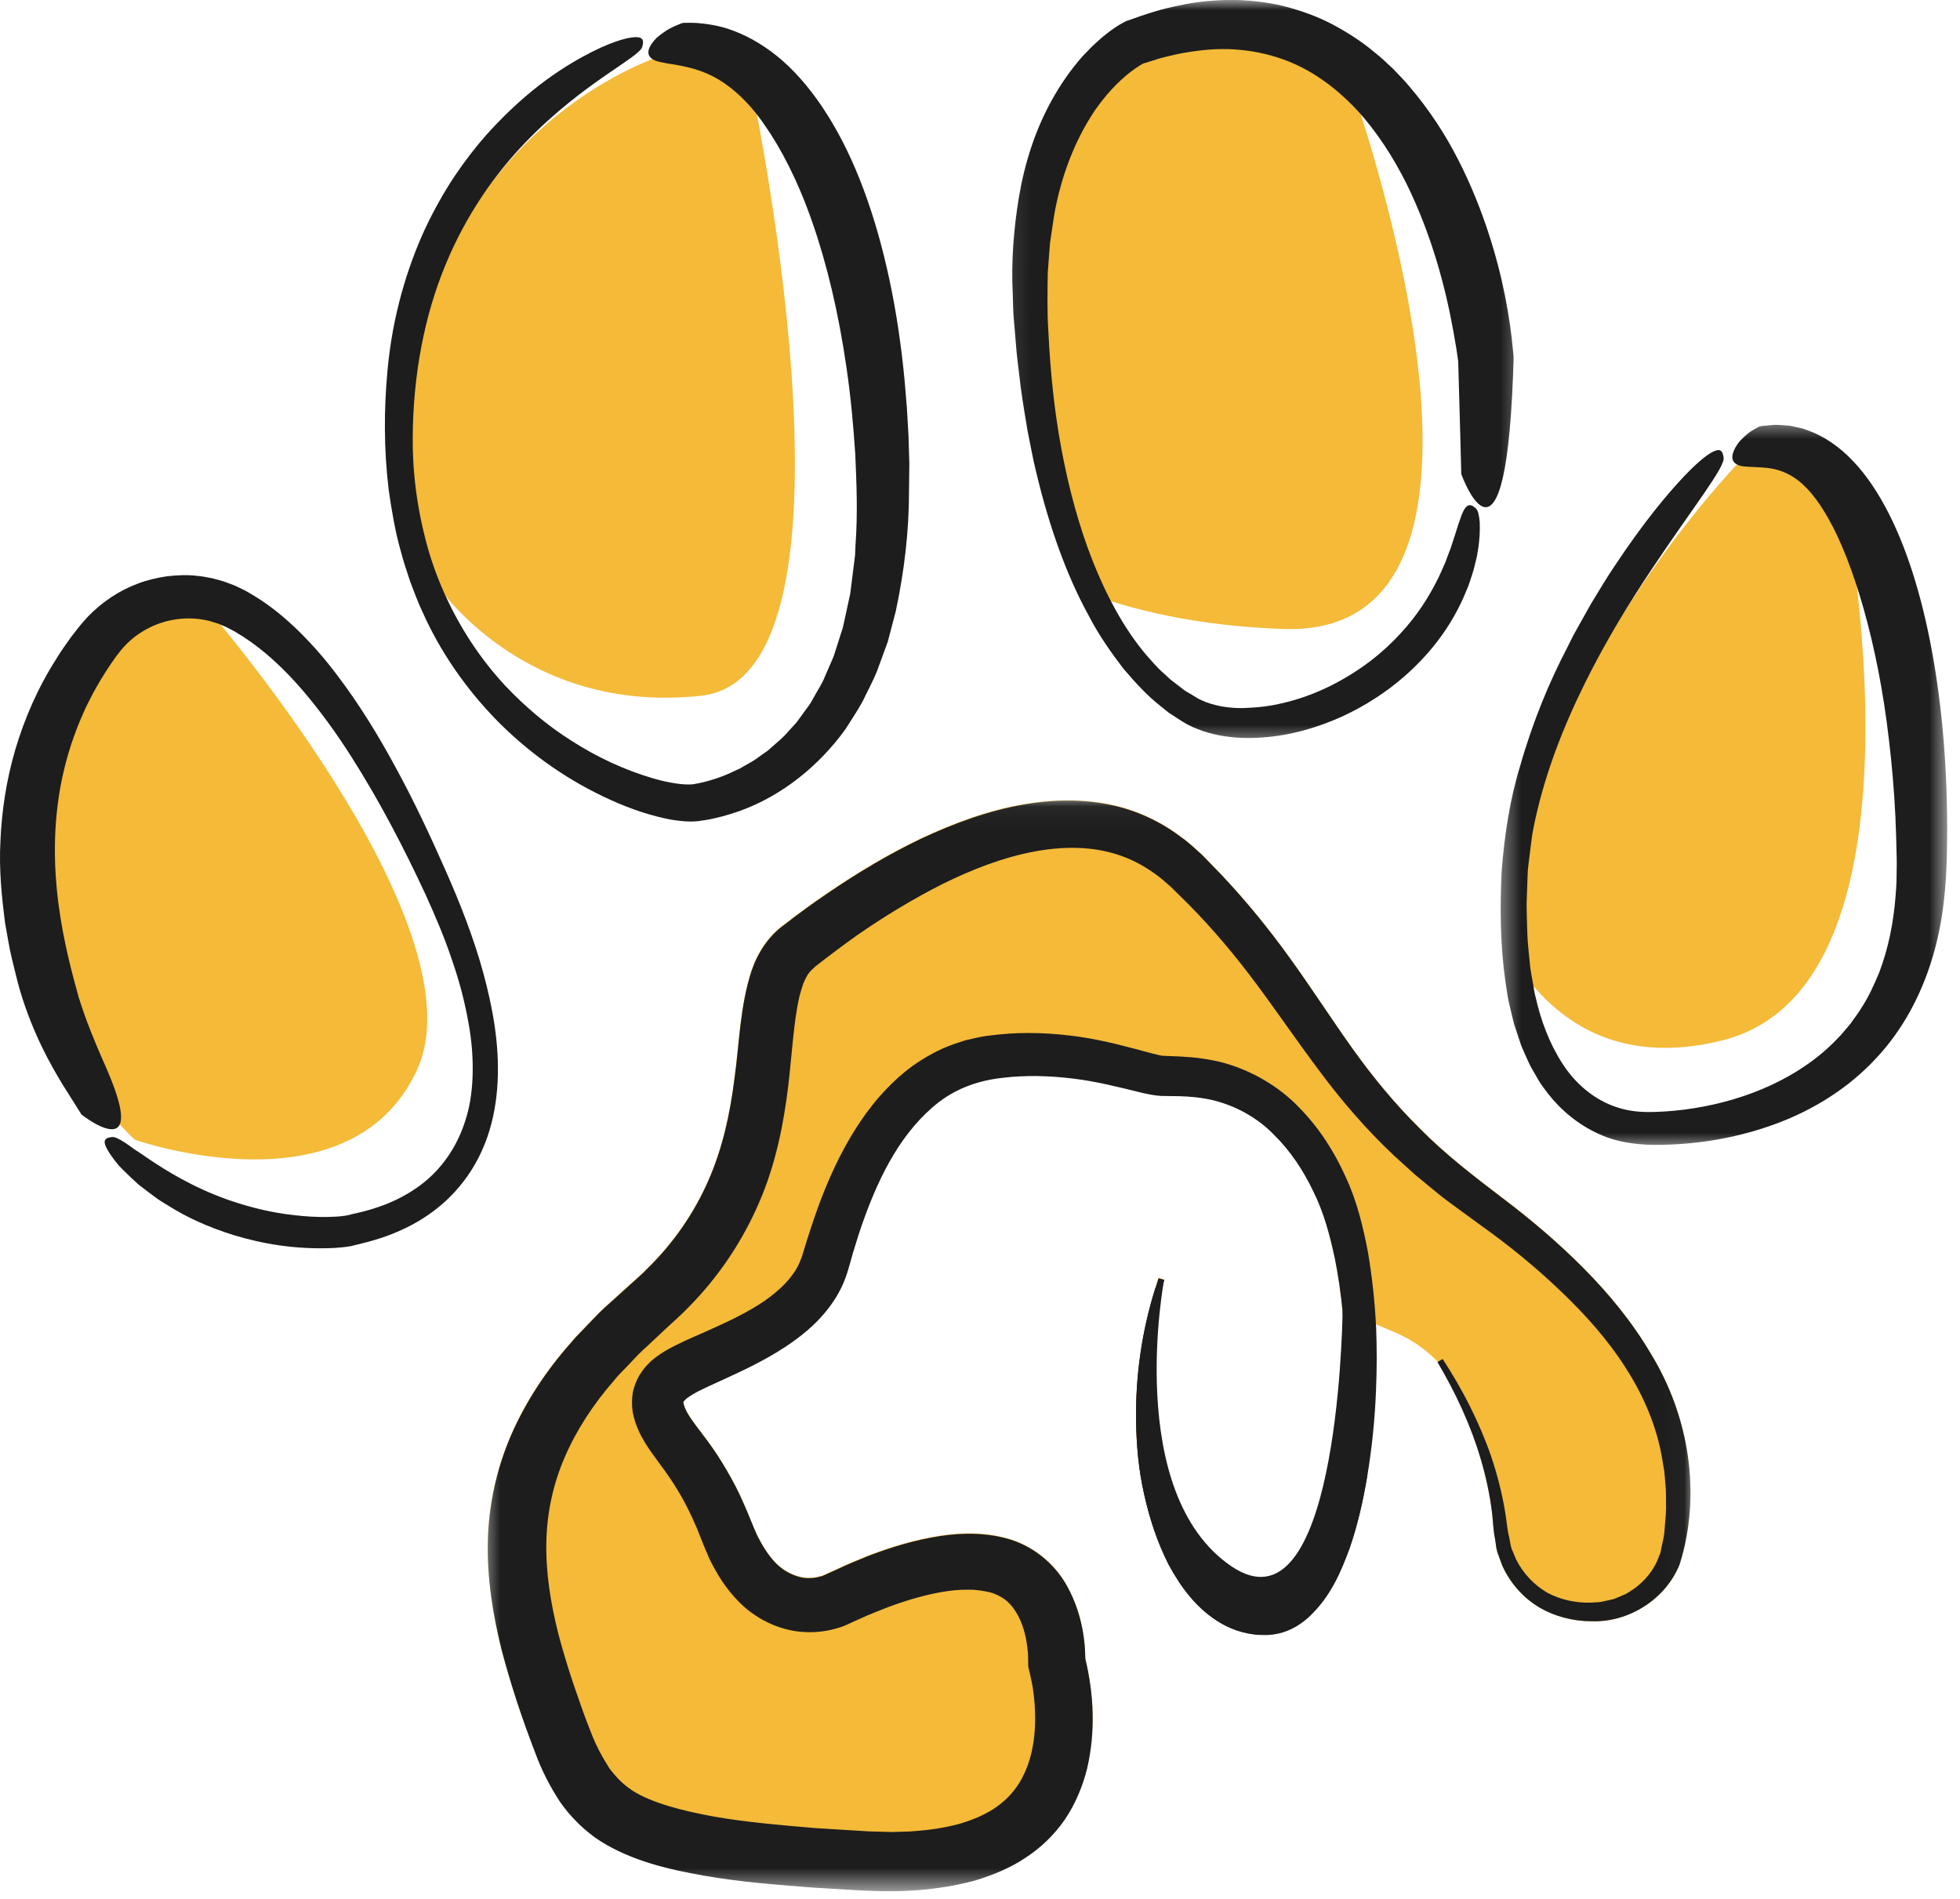
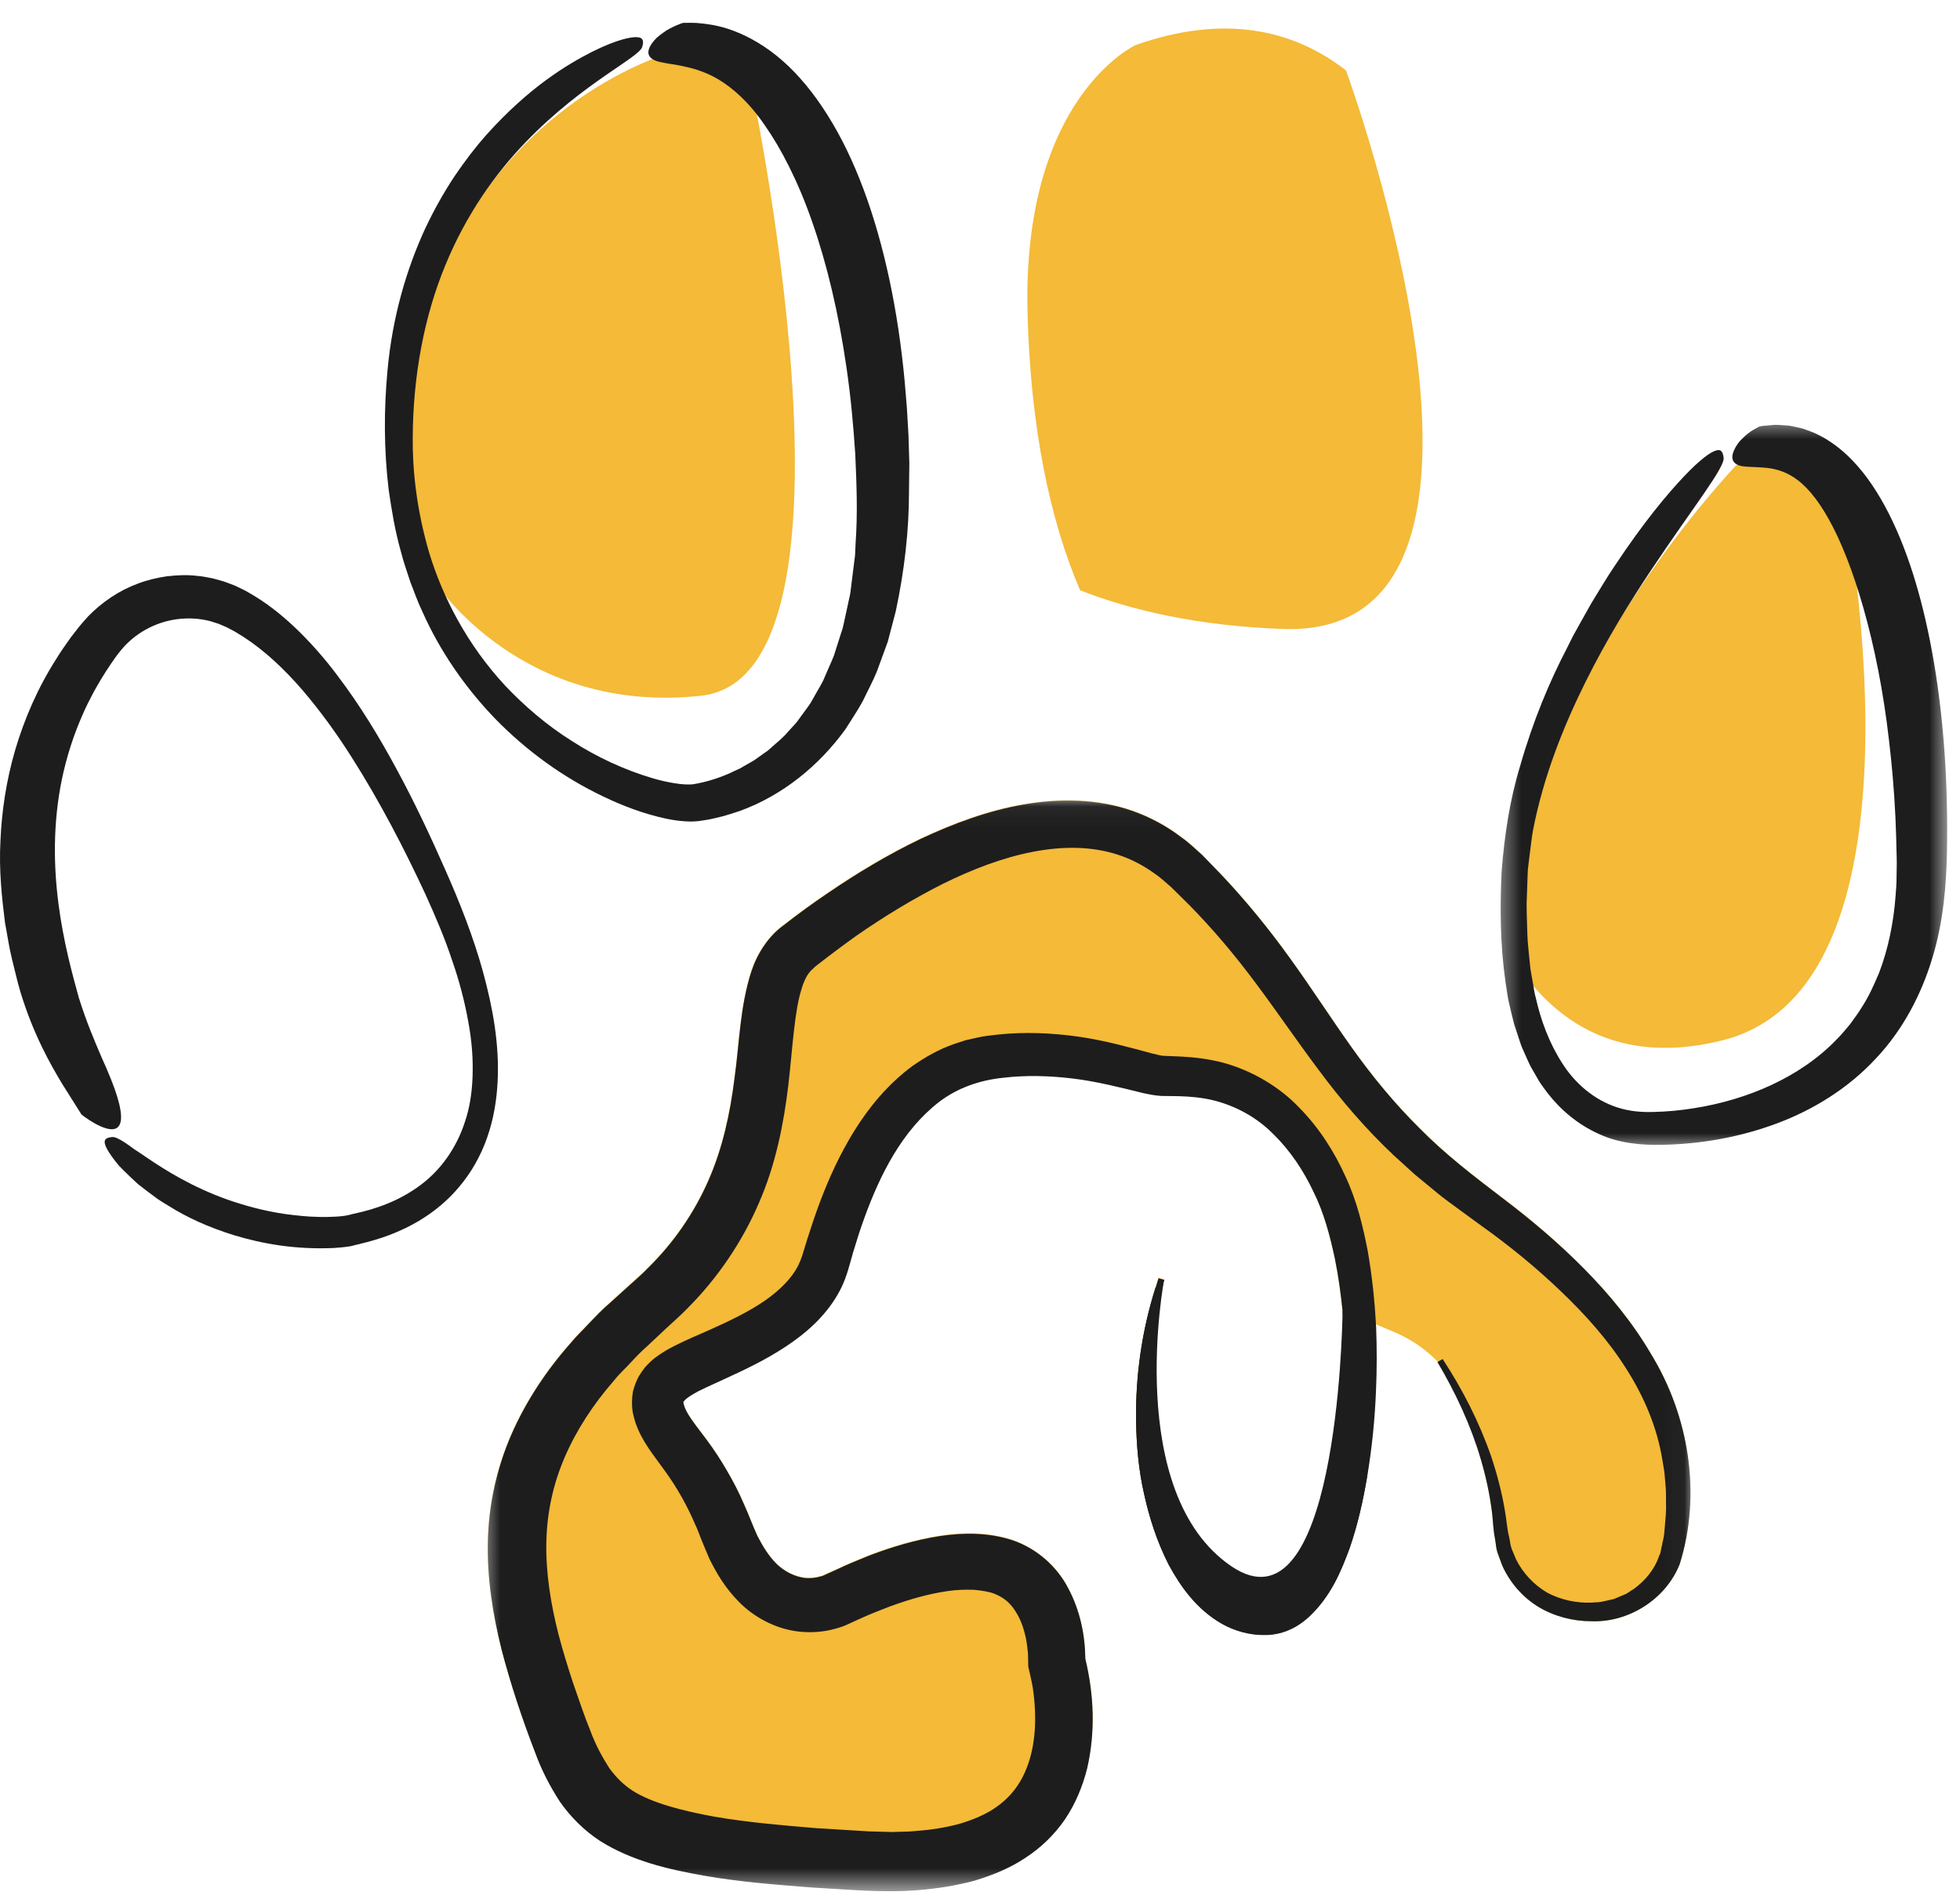
<svg xmlns="http://www.w3.org/2000/svg" width="96" height="93" viewBox="0 0 96 93" fill="none">
-   <path d="M20.422 52.408C23.712 45.288 9.816 29.412 9.816 29.412L9.954 29.19C8.009 28.851 5.977 29.602 4.681 31.225C2.422 34.069 -0.445 39.631 2.042 47.94C2.045 47.952 2.05 47.962 2.052 47.974C2.549 49.63 3.318 51.19 4.269 52.631L5.909 55.117C6.136 55.364 6.366 55.597 6.596 55.816C6.598 55.816 17.129 59.529 20.422 52.408Z" fill="#F4BA38" />
  <path d="M21.366 28.588C21.366 28.588 25.575 35.03 34.341 34.074C43.086 33.12 36.657 3.483 36.632 3.365C35.145 2.429 33.524 2.242 31.881 2.921C30.878 3.335 20.287 7.47 20.17 21.333C20.145 24.13 20.604 26.529 21.366 28.588Z" fill="#F4BA38" />
  <path d="M62.834 30.805C76.129 31.285 65.962 3.545 65.927 3.45C63.331 1.428 59.941 0.684 55.621 2.207C55.621 2.207 50.054 4.756 50.329 15.339C50.471 20.901 51.417 25.465 52.905 28.911C55.387 29.884 58.637 30.651 62.834 30.805Z" fill="#F4BA38" />
  <path d="M84.377 50.948C95.21 48.227 90.219 23.885 90.219 23.885C88.751 22.135 86.976 21.598 85.027 22.799C85.027 22.799 75.587 32.66 74.761 42.609C74.583 44.712 74.621 46.467 74.811 47.935C76.691 50.331 79.674 52.129 84.377 50.948Z" fill="#F4BA38" />
  <path d="M22.464 58.158C23.081 57.439 23.558 56.588 23.867 55.694C24.18 54.8 24.329 53.871 24.374 52.955C24.464 51.115 24.13 49.33 23.658 47.598C23.181 45.87 22.514 44.185 21.79 42.554C21.069 40.922 20.302 39.286 19.438 37.694C18.577 36.096 17.628 34.53 16.51 33.062C15.961 32.328 15.351 31.624 14.687 30.965C14.023 30.309 13.297 29.7 12.478 29.198C12.266 29.078 12.079 28.948 11.839 28.841L11.497 28.678L11.145 28.544C10.908 28.446 10.66 28.399 10.418 28.326C10.171 28.284 9.924 28.221 9.672 28.206C9.172 28.142 8.671 28.169 8.176 28.224C7.684 28.296 7.2 28.411 6.743 28.586C5.82 28.928 4.998 29.492 4.329 30.174C4.172 30.349 4 30.536 3.865 30.706C3.735 30.878 3.603 31.048 3.47 31.215C3.223 31.564 2.973 31.912 2.756 32.271C1.845 33.694 1.191 35.219 0.744 36.73C0.302 38.243 0.082 39.751 0.022 41.176C-0.057 42.609 0.09 43.95 0.245 45.188C0.362 45.8 0.444 46.399 0.584 46.958C0.726 47.518 0.841 48.047 0.994 48.561C1.618 50.628 2.469 52.136 3.078 53.135C3.67 54.076 3.995 54.59 3.995 54.59C3.995 54.59 5.173 55.519 5.69 55.26C5.949 55.127 6.044 54.703 5.742 53.712C5.595 53.22 5.33 52.566 4.976 51.784C4.641 51.005 4.234 50.054 3.86 48.861C3.208 46.509 2.135 42.537 3.031 38.168C3.258 37.082 3.605 35.976 4.094 34.895C4.212 34.618 4.349 34.353 4.489 34.086C4.621 33.814 4.783 33.559 4.933 33.292C5.091 33.032 5.258 32.77 5.43 32.516L5.697 32.136C5.787 32.009 5.864 31.929 5.944 31.822C6.608 31.02 7.602 30.463 8.683 30.324C9.22 30.254 9.777 30.284 10.313 30.426L10.713 30.553L11.102 30.721L11.509 30.935L11.911 31.183C12.972 31.866 13.943 32.788 14.815 33.799C15.684 34.815 16.475 35.908 17.192 37.035C18.625 39.281 19.818 41.606 20.839 43.8C21.336 44.896 21.793 45.967 22.137 47.013C22.502 48.054 22.764 49.071 22.934 50.032C23.118 50.993 23.176 51.904 23.146 52.731C23.118 53.557 22.989 54.306 22.776 54.928C22.377 56.181 21.61 57.287 20.604 58.033C19.603 58.79 18.435 59.217 17.296 59.451C17.009 59.539 16.737 59.571 16.448 59.586C16.163 59.601 15.883 59.609 15.606 59.599C15.052 59.591 14.513 59.529 13.991 59.461C12.952 59.314 11.996 59.049 11.137 58.75C9.417 58.136 8.116 57.324 7.205 56.705C6.978 56.548 6.771 56.408 6.579 56.286C6.399 56.156 6.241 56.038 6.102 55.949C5.822 55.766 5.615 55.674 5.5 55.687C5.265 55.712 5.073 55.759 5.14 56.029C5.175 56.166 5.275 56.356 5.468 56.628C5.565 56.765 5.682 56.922 5.835 57.1C5.994 57.264 6.184 57.454 6.406 57.664C6.519 57.769 6.638 57.879 6.766 57.998C6.903 58.106 7.05 58.216 7.203 58.335C7.36 58.45 7.525 58.575 7.702 58.707C7.879 58.832 8.079 58.947 8.286 59.074C9.105 59.591 10.169 60.098 11.494 60.505C12.83 60.904 14.41 61.206 16.353 61.122C16.607 61.102 16.852 61.087 17.172 61.034C17.416 60.972 17.666 60.909 17.923 60.847C18.412 60.722 18.939 60.555 19.463 60.328C20.509 59.883 21.593 59.187 22.464 58.158Z" fill="#1D1D1E" />
  <path d="M18.979 18.148C18.802 20.043 18.797 21.992 19.039 24C19.184 24.998 19.349 26.007 19.633 27.003C19.756 27.505 19.935 27.997 20.095 28.494C20.287 28.983 20.457 29.477 20.689 29.957C21.546 31.887 22.784 33.681 24.282 35.229C25.792 36.772 27.567 38.063 29.532 39.002C30.518 39.474 31.539 39.866 32.665 40.103C32.95 40.16 33.24 40.205 33.562 40.225L33.809 40.235C33.894 40.238 33.996 40.228 34.089 40.223L34.228 40.213L34.336 40.195L34.55 40.163C34.84 40.123 35.112 40.043 35.392 39.98C35.666 39.906 35.933 39.813 36.206 39.728C38.343 38.962 40.143 37.469 41.413 35.709C41.698 35.247 42.008 34.803 42.262 34.331C42.489 33.851 42.747 33.38 42.946 32.895C43.126 32.403 43.306 31.912 43.483 31.427C43.613 30.928 43.743 30.433 43.873 29.942C44.297 27.959 44.522 25.992 44.522 24.102C44.527 23.63 44.532 23.161 44.539 22.694C44.524 22.235 44.512 21.775 44.497 21.321C44.472 20.869 44.447 20.42 44.419 19.975C44.382 19.528 44.347 19.091 44.309 18.655C44.145 16.912 43.895 15.242 43.558 13.671C42.886 10.533 41.88 7.774 40.537 5.645C39.871 4.581 39.124 3.672 38.328 2.973C37.529 2.272 36.685 1.79 35.933 1.51C35.182 1.221 34.533 1.161 34.108 1.123C33.894 1.111 33.731 1.121 33.622 1.118C33.512 1.121 33.454 1.121 33.454 1.121C33.454 1.121 33.424 1.131 33.367 1.148C33.312 1.171 33.232 1.203 33.135 1.241C32.947 1.323 32.7 1.436 32.481 1.603C32.368 1.683 32.258 1.768 32.164 1.852C32.069 1.945 31.986 2.045 31.921 2.137C31.792 2.327 31.729 2.507 31.769 2.656C31.809 2.804 31.949 2.926 32.209 3.006C32.341 3.048 32.498 3.063 32.693 3.108C32.79 3.126 32.893 3.143 33.005 3.156C33.117 3.171 33.237 3.203 33.364 3.223C33.871 3.325 34.5 3.48 35.202 3.897C35.898 4.319 36.685 5.001 37.454 6.129C38.233 7.235 39.077 8.838 39.781 10.868C40.492 12.895 41.076 15.327 41.463 18.02C41.661 19.366 41.795 20.779 41.89 22.237C41.955 23.685 42.013 25.158 41.905 26.641L41.88 27.2L41.81 27.755C41.766 28.122 41.718 28.491 41.671 28.863C41.653 29.05 41.616 29.233 41.571 29.412L41.453 29.959L41.334 30.506C41.314 30.596 41.296 30.688 41.271 30.78L41.184 31.043C41.071 31.395 40.959 31.749 40.847 32.104C40.714 32.446 40.552 32.775 40.41 33.117C40.278 33.469 40.07 33.764 39.895 34.089C39.801 34.246 39.721 34.416 39.613 34.56L39.294 34.997C39.181 35.142 39.084 35.299 38.967 35.434L38.6 35.834C38.368 36.116 38.083 36.34 37.813 36.58C37.746 36.64 37.681 36.702 37.609 36.76L37.389 36.915L36.947 37.229C36.795 37.324 36.635 37.409 36.48 37.499L36.243 37.636L35.998 37.748C35.354 38.066 34.643 38.295 33.974 38.405C33.754 38.438 33.384 38.418 33.042 38.36C32.693 38.305 32.336 38.223 31.984 38.12C30.571 37.706 29.213 37.067 27.997 36.283C26.771 35.512 25.692 34.58 24.749 33.587C22.879 31.574 21.685 29.245 21.029 27.096C20.39 24.933 20.202 22.971 20.215 21.453C20.227 18.41 20.779 15.484 21.81 12.997C22.829 10.503 24.284 8.478 25.737 6.973C27.193 5.458 28.611 4.421 29.652 3.697C30.693 2.978 31.375 2.554 31.452 2.307C31.522 2.067 31.544 1.86 31.242 1.823C30.93 1.793 30.239 1.922 28.998 2.537C27.777 3.163 25.93 4.257 23.825 6.601C23.303 7.188 22.784 7.864 22.267 8.626C21.758 9.392 21.268 10.254 20.817 11.212C19.935 13.13 19.224 15.464 18.979 18.148Z" fill="#1D1D1E" />
  <mask id="mask0_33_1127" style="mask-type:luminance" maskUnits="userSpaceOnUse" x="49" y="0" width="26" height="37">
-     <path d="M49.096 1.52588e-05H74.661V36.49H49.096V1.52588e-05Z" fill="white" />
-   </mask>
+     </mask>
  <g mask="url(#mask0_33_1127)">
    <path d="M59.804 34.59C59.471 34.523 59.142 34.435 58.86 34.298C58.723 34.248 58.553 34.131 58.393 34.036C58.233 33.934 58.059 33.859 57.909 33.727C57.754 33.609 57.597 33.489 57.442 33.37C57.282 33.255 57.145 33.1 56.992 32.97C56.685 32.71 56.423 32.383 56.141 32.074C55.055 30.791 54.201 29.188 53.522 27.483C52.846 25.767 52.351 23.927 51.997 22.037C51.64 20.148 51.443 18.203 51.35 16.245C51.283 15.259 51.305 14.306 51.32 13.344L51.428 11.916C51.49 11.444 51.57 10.98 51.637 10.511C51.967 8.653 52.631 6.893 53.622 5.415C54.129 4.686 54.721 4.027 55.38 3.518C55.544 3.393 55.709 3.278 55.874 3.178L55.964 3.128C55.989 3.116 56.001 3.108 56.036 3.098L56.333 3.008C56.548 2.943 56.758 2.866 56.972 2.814L57.614 2.661C58.47 2.487 59.322 2.384 60.151 2.404C60.98 2.432 61.783 2.564 62.54 2.804C64.063 3.273 65.351 4.222 66.397 5.318C67.441 6.434 68.242 7.712 68.886 8.988C70.15 11.567 70.804 14.113 71.188 16.238C71.233 16.505 71.278 16.765 71.323 17.017C71.358 17.254 71.39 17.481 71.423 17.701C71.435 18.18 71.45 18.627 71.46 19.047C71.483 19.93 71.505 20.689 71.523 21.308C71.555 22.544 71.573 23.218 71.573 23.218C71.573 23.218 72.137 24.791 72.741 24.839C73.043 24.864 73.355 24.507 73.612 23.381C73.74 22.819 73.852 22.062 73.942 21.069C73.987 20.572 74.029 20.015 74.062 19.391C74.077 19.079 74.092 18.752 74.107 18.405C74.112 18.23 74.119 18.055 74.126 17.873C74.129 17.781 74.132 17.688 74.134 17.596C74.144 17.424 74.107 17.221 74.104 17.154C73.959 15.576 73.622 13.579 72.881 11.335C72.509 10.211 72.039 9.028 71.423 7.824C70.809 6.618 70.025 5.395 69.031 4.234C68.791 3.94 68.509 3.667 68.242 3.38C67.95 3.116 67.675 2.831 67.351 2.584C66.737 2.062 66.033 1.605 65.289 1.208C64.545 0.809 63.726 0.522 62.887 0.302C62.043 0.097 61.174 0.005 60.31 -0.007C59.447 0.01 58.58 0.08 57.751 0.27C56.905 0.432 56.121 0.687 55.305 0.984C55.24 1.009 55.16 1.029 55.083 1.071C55.008 1.111 54.933 1.151 54.858 1.196C54.733 1.266 54.646 1.331 54.543 1.401C54.341 1.533 54.169 1.68 53.986 1.825C53.819 1.975 53.645 2.122 53.485 2.279L53.02 2.759C52.436 3.423 51.939 4.144 51.522 4.896C50.686 6.399 50.184 8.024 49.91 9.634C49.642 11.247 49.525 12.855 49.605 14.41C49.623 14.8 49.617 15.189 49.652 15.569C49.685 15.948 49.715 16.328 49.747 16.702C49.797 17.456 49.91 18.195 49.989 18.924C50.087 19.653 50.207 20.372 50.324 21.074C50.394 21.423 50.461 21.773 50.531 22.117C50.596 22.462 50.671 22.801 50.756 23.136C51.393 25.815 52.259 28.227 53.337 30.174C53.849 31.163 54.456 32.001 55.025 32.75C55.634 33.464 56.214 34.089 56.803 34.548L57.237 34.9L57.702 35.202C58.006 35.407 58.331 35.589 58.675 35.714C59.357 35.981 60.076 36.103 60.785 36.136C62.203 36.191 63.576 35.919 64.807 35.469C66.045 35.027 67.141 34.396 68.087 33.694C69.026 32.985 69.81 32.189 70.422 31.385C71.036 30.581 71.48 29.762 71.79 29.008C71.96 28.636 72.062 28.264 72.172 27.927C72.252 27.58 72.349 27.268 72.384 26.971C72.486 26.387 72.489 25.905 72.476 25.558C72.441 25.206 72.384 24.988 72.294 24.906C72.119 24.744 71.952 24.651 71.777 24.866C71.692 24.973 71.603 25.158 71.513 25.445C71.4 25.73 71.3 26.124 71.123 26.631C71.051 26.891 70.921 27.168 70.814 27.49C70.676 27.802 70.536 28.147 70.339 28.519C69.96 29.26 69.43 30.121 68.609 31.01C67.798 31.904 66.679 32.83 65.186 33.579C64.44 33.954 63.598 34.268 62.68 34.468C62.22 34.573 61.743 34.638 61.259 34.66C60.775 34.698 60.28 34.68 59.804 34.59Z" fill="#1D1D1E" />
  </g>
  <mask id="mask1_33_1127" style="mask-type:luminance" maskUnits="userSpaceOnUse" x="73" y="20" width="23" height="37">
    <path d="M73.382 20.512H95.432V56.303H73.382V20.512Z" fill="white" />
  </mask>
  <g mask="url(#mask1_33_1127)">
    <path d="M74.446 37.546C73.956 39.147 73.687 40.899 73.549 42.682C73.465 44.429 73.475 46.239 73.737 48.089L73.844 48.786C73.879 49.018 73.946 49.25 73.996 49.483C74.054 49.717 74.104 49.949 74.169 50.182L74.398 50.878L74.516 51.225L74.665 51.567C74.77 51.794 74.863 52.024 74.978 52.246L75.359 52.908C75.484 53.13 75.659 53.332 75.806 53.542C76.445 54.366 77.297 55.077 78.285 55.524C79.264 55.994 80.43 56.091 81.364 56.069C83.304 56.036 85.219 55.697 87.039 55.017C88.851 54.341 90.554 53.272 91.874 51.847C93.215 50.431 94.114 48.684 94.643 46.926C95.183 45.163 95.332 43.356 95.362 41.686C95.422 38.36 95.197 35.227 94.721 32.426C94.244 29.625 93.522 27.145 92.514 25.153C92.009 24.16 91.43 23.283 90.763 22.582C90.102 21.88 89.328 21.358 88.589 21.094C88.497 21.061 88.409 21.029 88.322 20.999C88.232 20.971 88.142 20.954 88.057 20.934C87.882 20.899 87.723 20.854 87.568 20.842C87.261 20.824 86.996 20.789 86.791 20.819C86.584 20.839 86.424 20.852 86.32 20.862C86.217 20.877 86.167 20.892 86.167 20.892C86.167 20.892 86.05 20.951 85.885 21.046C85.713 21.139 85.518 21.301 85.341 21.478C85.154 21.645 85.016 21.863 84.931 22.055C84.847 22.247 84.822 22.424 84.884 22.557C84.946 22.694 85.094 22.789 85.341 22.834C85.581 22.871 85.933 22.866 86.377 22.901C86.826 22.929 87.343 23.039 87.87 23.386C88.402 23.728 88.991 24.382 89.57 25.425C90.743 27.503 91.972 31.44 92.521 36.248C92.666 37.449 92.773 38.705 92.836 40C92.863 40.65 92.888 41.306 92.898 41.97C92.911 42.31 92.893 42.614 92.893 42.939C92.896 43.261 92.868 43.576 92.843 43.895C92.746 45.173 92.494 46.444 92.039 47.64C91.792 48.227 91.53 48.816 91.178 49.35C91.018 49.63 90.813 49.874 90.634 50.139C90.421 50.381 90.229 50.641 89.997 50.866C88.21 52.748 85.6 53.859 82.984 54.273C82.328 54.381 81.668 54.443 81.024 54.458C80.368 54.481 79.796 54.423 79.224 54.239C78.091 53.879 77.142 53.063 76.513 52.066C75.874 51.073 75.467 49.959 75.222 48.868C75.142 48.601 75.12 48.322 75.065 48.054C75.022 47.785 74.96 47.52 74.938 47.255C74.893 46.724 74.82 46.209 74.808 45.71C74.795 45.208 74.773 44.724 74.773 44.26C74.79 43.795 74.805 43.348 74.82 42.924C74.825 42.817 74.828 42.712 74.833 42.609C74.845 42.505 74.858 42.402 74.868 42.305C74.893 42.103 74.915 41.908 74.94 41.718C74.993 41.339 75.025 40.977 75.09 40.645C75.607 37.988 76.59 35.554 77.649 33.417C78.712 31.277 79.868 29.425 80.899 27.88C82.964 24.786 84.502 22.881 84.422 22.407C84.385 22.172 84.327 21.975 84.043 22.065C83.773 22.147 83.286 22.487 82.482 23.331C81.681 24.18 80.537 25.528 79.079 27.727C78.707 28.271 78.345 28.891 77.941 29.547C77.749 29.887 77.554 30.239 77.349 30.601C77.249 30.785 77.145 30.97 77.04 31.16C76.945 31.352 76.845 31.549 76.743 31.754C75.909 33.357 75.097 35.264 74.446 37.546Z" fill="#1D1D1E" />
  </g>
  <mask id="mask2_33_1127" style="mask-type:luminance" maskUnits="userSpaceOnUse" x="23" y="39" width="60" height="54">
    <path d="M23.53 39.047H82.969V92.514H23.53V39.047Z" fill="white" />
  </mask>
  <g mask="url(#mask2_33_1127)">
    <path d="M82.27 76.608C81.594 78.318 79.776 79.469 77.949 79.402C77.042 79.402 76.131 79.165 75.355 78.7C74.568 78.221 73.954 77.504 73.577 76.67L73.342 76.029C73.272 75.814 73.265 75.579 73.225 75.357C73.133 74.908 73.13 74.486 73.075 74.049C72.965 73.183 72.783 72.329 72.534 71.485C72.366 70.913 72.226 70.317 72.084 69.71C71.807 68.554 71.228 67.518 70.424 66.697C69.84 66.09 69.128 65.598 68.329 65.254L67.391 64.859L66.864 64.632C66.814 66.017 67.201 70.823 66.976 72.199C66.966 72.241 66.964 72.291 66.954 72.334C66.759 73.487 66.502 74.636 66.11 75.782C65.678 76.953 65.183 78.166 64.097 79.182C63.815 79.434 63.493 79.664 63.114 79.821C62.749 79.981 62.3 80.066 61.923 80.061C61.191 80.068 60.45 79.854 59.841 79.509C58.612 78.805 57.834 77.712 57.242 76.623C56.673 75.507 56.296 74.339 56.036 73.16C55.766 71.982 55.661 70.776 55.644 69.58C55.612 67.373 55.929 65.166 56.588 63.081C56.635 62.914 56.688 62.749 56.742 62.582L57.02 62.664C56.376 64.894 56.108 67.233 56.246 69.548C56.38 71.85 56.872 74.184 57.988 76.201C58.553 77.192 59.294 78.123 60.298 78.653C61.274 79.174 62.567 79.232 63.351 78.395C64.152 77.614 64.604 76.508 64.956 75.417C65.301 74.321 65.516 73.175 65.668 72.022C65.805 70.938 65.888 69.84 65.922 68.754C65.957 67.52 65.925 66.29 65.84 65.066C65.815 64.794 65.79 64.522 65.76 64.25C65.673 63.364 65.55 62.482 65.376 61.616C65.134 60.487 64.837 59.359 64.325 58.338C63.83 57.294 63.184 56.328 62.372 55.532C61.573 54.72 60.545 54.151 59.449 53.874C58.9 53.739 58.325 53.682 57.756 53.667L56.88 53.654C56.568 53.639 56.266 53.574 55.974 53.512C54.83 53.23 53.714 52.945 52.568 52.806C51.427 52.666 50.264 52.628 49.123 52.766C47.982 52.883 46.896 53.257 45.987 53.951C44.182 55.349 43.101 57.499 42.32 59.659C42.12 60.205 41.948 60.76 41.781 61.311C41.621 61.858 41.486 62.452 41.221 63.007C40.692 64.112 39.808 64.996 38.844 65.68C37.868 66.377 36.807 66.911 35.746 67.396C35.214 67.65 34.673 67.877 34.166 68.135C33.931 68.267 33.661 68.414 33.522 68.572L33.474 68.621C33.479 68.641 33.479 68.646 33.467 68.659C33.472 68.666 33.472 68.671 33.464 68.676L33.489 68.771C33.519 68.891 33.567 69.003 33.632 69.126C33.889 69.59 34.281 70.049 34.623 70.519C34.975 70.993 35.304 71.495 35.599 72.007C35.898 72.519 36.176 73.045 36.408 73.59C36.653 74.124 36.855 74.686 37.089 75.197C37.344 75.697 37.636 76.176 38.021 76.566C38.41 76.942 38.899 77.197 39.421 77.265C39.671 77.285 39.935 77.27 40.19 77.187C40.25 77.18 40.315 77.152 40.36 77.13L40.562 77.037L40.962 76.858C41.488 76.6 42.04 76.383 42.589 76.159C43.685 75.742 44.829 75.4 46.01 75.215C47.183 75.033 48.424 75.033 49.595 75.42C50.766 75.819 51.762 76.69 52.321 77.776C52.888 78.847 53.14 80.021 53.155 81.227C53.579 82.989 53.652 84.804 53.247 86.572C53.028 87.456 52.673 88.317 52.161 89.079C51.642 89.837 50.97 90.484 50.204 90.978C49.44 91.488 48.591 91.825 47.725 92.087C46.856 92.322 45.96 92.466 45.076 92.541C43.283 92.701 41.513 92.516 39.756 92.424C37.991 92.284 36.228 92.149 34.473 91.842C32.733 91.533 30.948 91.123 29.387 90.142C28.616 89.64 27.954 88.981 27.427 88.232C26.931 87.468 26.516 86.664 26.212 85.825C25.57 84.165 25.016 82.5 24.561 80.77C24.134 79.052 23.85 77.27 23.892 75.477C23.93 73.68 24.324 71.894 25.041 70.247C25.76 68.601 26.768 67.091 27.947 65.76C28.229 65.411 28.556 65.114 28.856 64.784C29.16 64.467 29.472 64.138 29.804 63.853L30.795 62.957C31.117 62.664 31.45 62.382 31.747 62.07C32.98 60.859 33.981 59.414 34.678 57.834C35.384 56.243 35.754 54.536 35.971 52.8C36.213 51.07 36.236 49.29 36.802 47.543C37.087 46.689 37.619 45.847 38.37 45.303C39.064 44.761 39.781 44.237 40.512 43.743C41.975 42.744 43.501 41.828 45.101 41.062C46.709 40.31 48.389 39.683 50.154 39.381C51.909 39.077 53.769 39.102 55.479 39.703C56.336 40.008 57.137 40.44 57.856 40.987C58.223 41.246 58.545 41.556 58.877 41.855L59.806 42.812C61.019 44.095 62.143 45.473 63.174 46.908C64.212 48.344 65.161 49.822 66.182 51.258C67.193 52.683 68.307 54.039 69.555 55.27C70.783 56.515 72.171 57.581 73.575 58.65C74.98 59.711 76.341 60.862 77.587 62.128C78.827 63.379 79.961 64.759 80.862 66.297C82.72 69.338 83.349 73.16 82.27 76.608Z" fill="#F4BA38" />
    <path d="M82.27 76.608C81.594 78.318 79.776 79.469 77.949 79.402C77.043 79.402 76.131 79.165 75.355 78.7C74.568 78.221 73.954 77.504 73.577 76.67L73.343 76.029C73.273 75.814 73.265 75.579 73.225 75.357C73.133 74.908 73.13 74.486 73.075 74.049C72.966 73.183 72.783 72.329 72.534 71.485C72.042 69.812 71.295 68.212 70.404 66.707L70.424 66.697L70.661 66.559C71.63 68.04 72.451 69.638 73.04 71.338C73.325 72.192 73.555 73.068 73.707 73.969C73.789 74.398 73.817 74.905 73.914 75.262C73.959 75.454 73.972 75.654 74.034 75.837L74.254 76.368C74.601 77.057 75.128 77.614 75.772 77.996C76.438 78.356 77.205 78.515 77.951 78.49C78.136 78.465 78.323 78.485 78.501 78.436L79.05 78.313L79.549 78.103C79.721 78.041 79.851 77.914 80.011 77.829C80.58 77.419 81.042 76.868 81.267 76.189C81.357 76.049 81.352 75.844 81.404 75.677C81.434 75.492 81.489 75.345 81.511 75.123C81.539 74.716 81.594 74.306 81.604 73.894C81.594 73.49 81.616 73.078 81.571 72.676L81.519 72.077L81.419 71.48C81.159 69.89 80.52 68.389 79.644 67.021C78.775 65.645 77.667 64.402 76.461 63.251C75.25 62.088 73.934 61.012 72.549 60.026L71.47 59.239C71.103 58.962 70.721 58.702 70.374 58.408L69.298 57.522L68.264 56.583C66.906 55.304 65.678 53.874 64.59 52.404C63.496 50.946 62.507 49.487 61.496 48.137C60.478 46.769 59.409 45.503 58.238 44.312L57.347 43.433C57.075 43.201 56.82 42.959 56.533 42.769C55.984 42.375 55.382 42.063 54.753 41.86C53.48 41.441 52.047 41.434 50.576 41.721C49.108 42.003 47.618 42.577 46.172 43.291C44.734 44.017 43.324 44.871 41.955 45.822C41.276 46.307 40.61 46.806 39.946 47.325C39.843 47.41 39.848 47.423 39.808 47.458C39.776 47.485 39.736 47.508 39.716 47.545C39.656 47.6 39.604 47.678 39.549 47.755C39.456 47.92 39.349 48.117 39.272 48.399C38.907 49.502 38.825 51.31 38.612 53.148C38.39 55 38.003 57.02 37.169 58.922C36.35 60.827 35.147 62.592 33.717 64.03C33.365 64.4 32.985 64.724 32.611 65.074L31.729 65.903C31.422 66.17 31.15 66.454 30.881 66.744C30.616 67.038 30.314 67.301 30.077 67.61C29.046 68.786 28.224 70.057 27.655 71.378C27.086 72.701 26.786 74.094 26.759 75.554C26.731 77.007 26.966 78.53 27.363 80.076C27.567 80.852 27.805 81.624 28.069 82.425C28.351 83.236 28.621 84.048 28.911 84.754C29.19 85.513 29.52 86.08 29.842 86.594C30.179 87.049 30.523 87.398 30.983 87.7C31.919 88.299 33.417 88.686 34.982 88.971C36.56 89.246 38.28 89.393 39.975 89.535L42.559 89.693L43.725 89.725C44.102 89.703 44.494 89.718 44.861 89.673C45.6 89.62 46.304 89.508 46.961 89.333C47.6 89.148 48.177 88.906 48.651 88.602C49.61 87.98 50.192 87.124 50.501 85.92C50.648 85.321 50.718 84.657 50.698 83.965C50.691 83.621 50.666 83.269 50.621 82.922C50.601 82.75 50.576 82.575 50.539 82.408L50.486 82.165L50.449 81.991L50.364 81.629L50.356 81.194L50.351 81.002L50.321 80.705C50.297 80.513 50.269 80.31 50.224 80.128C50.139 79.744 50.012 79.397 49.862 79.122C49.55 78.558 49.233 78.266 48.696 78.051C48.422 77.946 48.075 77.899 47.7 77.861C47.303 77.851 46.884 77.854 46.417 77.924C45.511 78.053 44.529 78.328 43.558 78.688C43.064 78.88 42.567 79.07 42.078 79.299L41.711 79.464L41.526 79.552C41.216 79.691 41.124 79.704 40.947 79.759C40.345 79.931 39.758 79.971 39.154 79.911C37.946 79.784 36.877 79.152 36.201 78.46C35.509 77.766 35.092 77.037 34.748 76.346L34.526 75.824L34.343 75.377C34.243 75.135 34.161 74.883 34.051 74.663C33.851 74.194 33.629 73.749 33.389 73.32C33.142 72.881 32.88 72.474 32.573 72.047L32.064 71.35C31.879 71.093 31.659 70.798 31.402 70.322C31.342 70.212 31.277 70.067 31.215 69.915L31.13 69.695L31.05 69.42L30.988 69.153C30.938 68.831 30.945 68.467 31 68.157C31.068 67.897 31.16 67.635 31.292 67.4C31.385 67.248 31.48 67.106 31.587 66.974C31.966 66.544 32.241 66.387 32.451 66.245C32.668 66.107 32.845 66.015 33.013 65.927C33.674 65.593 34.193 65.383 34.718 65.149C35.739 64.694 36.66 64.25 37.437 63.718C38.196 63.194 38.77 62.612 39.089 61.995C39.162 61.838 39.229 61.686 39.284 61.521L39.546 60.667C39.733 60.078 39.933 59.484 40.153 58.89C40.602 57.704 41.134 56.525 41.85 55.374C42.562 54.231 43.476 53.11 44.687 52.211C45.306 51.779 45.985 51.39 46.726 51.133L47.276 50.95L47.842 50.823C48.242 50.726 48.544 50.716 48.886 50.668C50.222 50.526 51.562 50.593 52.84 50.773C54.114 50.956 55.38 51.31 56.433 51.595L56.778 51.677C56.87 51.694 56.892 51.705 56.972 51.709L57.819 51.744C58.478 51.777 59.204 51.859 59.918 52.049C61.329 52.436 62.67 53.227 63.643 54.254C64.632 55.262 65.356 56.418 65.89 57.596C66.469 58.827 66.764 60.09 66.999 61.311C67.203 62.505 67.333 63.701 67.393 64.879C67.398 64.911 67.396 64.931 67.401 64.964C67.441 66.012 67.443 67.051 67.396 68.092C67.343 69.478 67.206 70.843 66.981 72.219C66.971 72.261 66.969 72.311 66.959 72.351C66.764 73.507 66.507 74.656 66.115 75.802C65.683 76.972 65.189 78.186 64.103 79.202C63.821 79.452 63.498 79.684 63.119 79.841C62.755 80.001 62.305 80.086 61.928 80.078C61.197 80.088 60.455 79.874 59.846 79.529C58.618 78.825 57.839 77.731 57.247 76.643C56.678 75.527 56.301 74.359 56.041 73.18C55.772 72.002 55.667 70.793 55.649 69.6C55.617 67.391 55.934 65.186 56.593 63.101C56.64 62.934 56.693 62.769 56.748 62.602L57.025 62.684C56.381 64.914 56.114 67.253 56.251 69.568C56.386 71.869 56.877 74.201 57.993 76.221C58.558 77.212 59.299 78.143 60.303 78.673C61.279 79.194 62.572 79.252 63.356 78.415C64.157 77.634 64.609 76.528 64.962 75.435C65.306 74.341 65.521 73.195 65.673 72.042C65.81 70.958 65.893 69.86 65.928 68.774C65.963 67.54 65.93 66.309 65.845 65.086C65.82 64.814 65.795 64.542 65.765 64.27C65.678 63.383 65.556 62.502 65.381 61.636C65.139 60.507 64.842 59.379 64.33 58.358C63.836 57.314 63.189 56.348 62.377 55.552C61.579 54.74 60.55 54.171 59.454 53.894C58.905 53.759 58.331 53.702 57.761 53.687L56.885 53.674C56.573 53.659 56.271 53.594 55.979 53.532C54.835 53.25 53.719 52.965 52.573 52.825C51.432 52.686 50.269 52.648 49.128 52.785C47.987 52.903 46.901 53.277 45.992 53.971C44.187 55.37 43.106 57.519 42.325 59.679C42.125 60.225 41.953 60.78 41.786 61.331C41.626 61.878 41.491 62.472 41.226 63.026C40.697 64.132 39.813 65.016 38.85 65.7C37.873 66.397 36.812 66.931 35.751 67.415C35.219 67.67 34.678 67.897 34.171 68.154C33.936 68.287 33.667 68.434 33.527 68.591L33.479 68.641C33.484 68.661 33.484 68.666 33.472 68.679C33.477 68.686 33.477 68.691 33.469 68.696L33.494 68.791C33.524 68.911 33.572 69.023 33.637 69.146C33.894 69.61 34.286 70.069 34.628 70.539C34.98 71.013 35.309 71.515 35.604 72.027C35.901 72.538 36.181 73.065 36.413 73.61C36.658 74.144 36.86 74.706 37.094 75.217C37.349 75.717 37.641 76.196 38.026 76.585C38.415 76.963 38.904 77.217 39.426 77.284C39.676 77.305 39.941 77.287 40.195 77.207C40.255 77.2 40.32 77.172 40.365 77.15L40.567 77.057L40.967 76.878C41.493 76.621 42.045 76.403 42.594 76.179C43.691 75.762 44.834 75.42 46.015 75.235C47.188 75.053 48.429 75.053 49.6 75.437C50.771 75.839 51.767 76.71 52.326 77.796C52.893 78.867 53.145 80.041 53.16 81.247C53.584 83.009 53.657 84.824 53.252 86.592C53.033 87.476 52.678 88.337 52.166 89.098C51.647 89.857 50.975 90.504 50.209 90.998C49.445 91.508 48.596 91.845 47.73 92.107C46.861 92.341 45.965 92.486 45.081 92.561C43.288 92.721 41.518 92.536 39.761 92.441C37.996 92.304 36.233 92.169 34.478 91.862C32.738 91.553 30.953 91.143 29.392 90.162C28.621 89.658 27.959 89.001 27.433 88.252C26.936 87.488 26.521 86.684 26.217 85.845C25.575 84.185 25.021 82.52 24.567 80.79C24.14 79.072 23.855 77.287 23.898 75.497C23.935 73.699 24.329 71.914 25.046 70.267C25.765 68.621 26.774 67.111 27.952 65.78C28.234 65.431 28.561 65.134 28.861 64.804C29.165 64.487 29.477 64.157 29.809 63.873L30.801 62.977C31.123 62.684 31.455 62.402 31.752 62.09C32.985 60.879 33.986 59.434 34.683 57.854C35.389 56.261 35.759 54.556 35.976 52.82C36.218 51.09 36.241 49.31 36.807 47.563C37.092 46.709 37.624 45.867 38.375 45.323C39.069 44.781 39.786 44.257 40.517 43.763C41.98 42.764 43.506 41.848 45.106 41.081C46.714 40.33 48.394 39.703 50.159 39.401C51.914 39.097 53.774 39.122 55.484 39.723C56.341 40.028 57.142 40.46 57.859 41.007C58.228 41.266 58.55 41.576 58.882 41.875L59.811 42.832C61.024 44.115 62.148 45.493 63.179 46.928C64.218 48.364 65.166 49.842 66.187 51.278C67.198 52.703 68.312 54.059 69.56 55.29C70.788 56.535 72.177 57.601 73.58 58.67C74.985 59.731 76.346 60.882 77.592 62.145C78.832 63.398 79.966 64.779 80.867 66.317C82.72 69.338 83.349 73.16 82.27 76.608Z" fill="#1D1D1E" />
  </g>
  <path d="M66.954 72.334C66.759 73.487 66.502 74.636 66.11 75.782C65.678 76.953 65.184 78.166 64.098 79.182C63.816 79.434 63.493 79.664 63.114 79.821C62.749 79.981 62.3 80.066 61.923 80.061C61.191 80.068 60.45 79.854 59.841 79.509C58.613 78.805 57.834 77.712 57.242 76.623C56.673 75.507 56.296 74.339 56.036 73.16C55.766 71.982 55.662 70.776 55.644 69.58C55.612 67.373 55.929 65.166 56.588 63.081L57.02 62.664C57.02 62.664 55.03 73.115 60.313 76.71C65.426 80.178 65.748 65.221 65.758 64.25C65.76 64.22 65.76 64.2 65.76 64.2L66.766 65.398C66.774 65.403 66.879 68.709 66.954 72.334Z" fill="#1D1D1E" />
</svg>